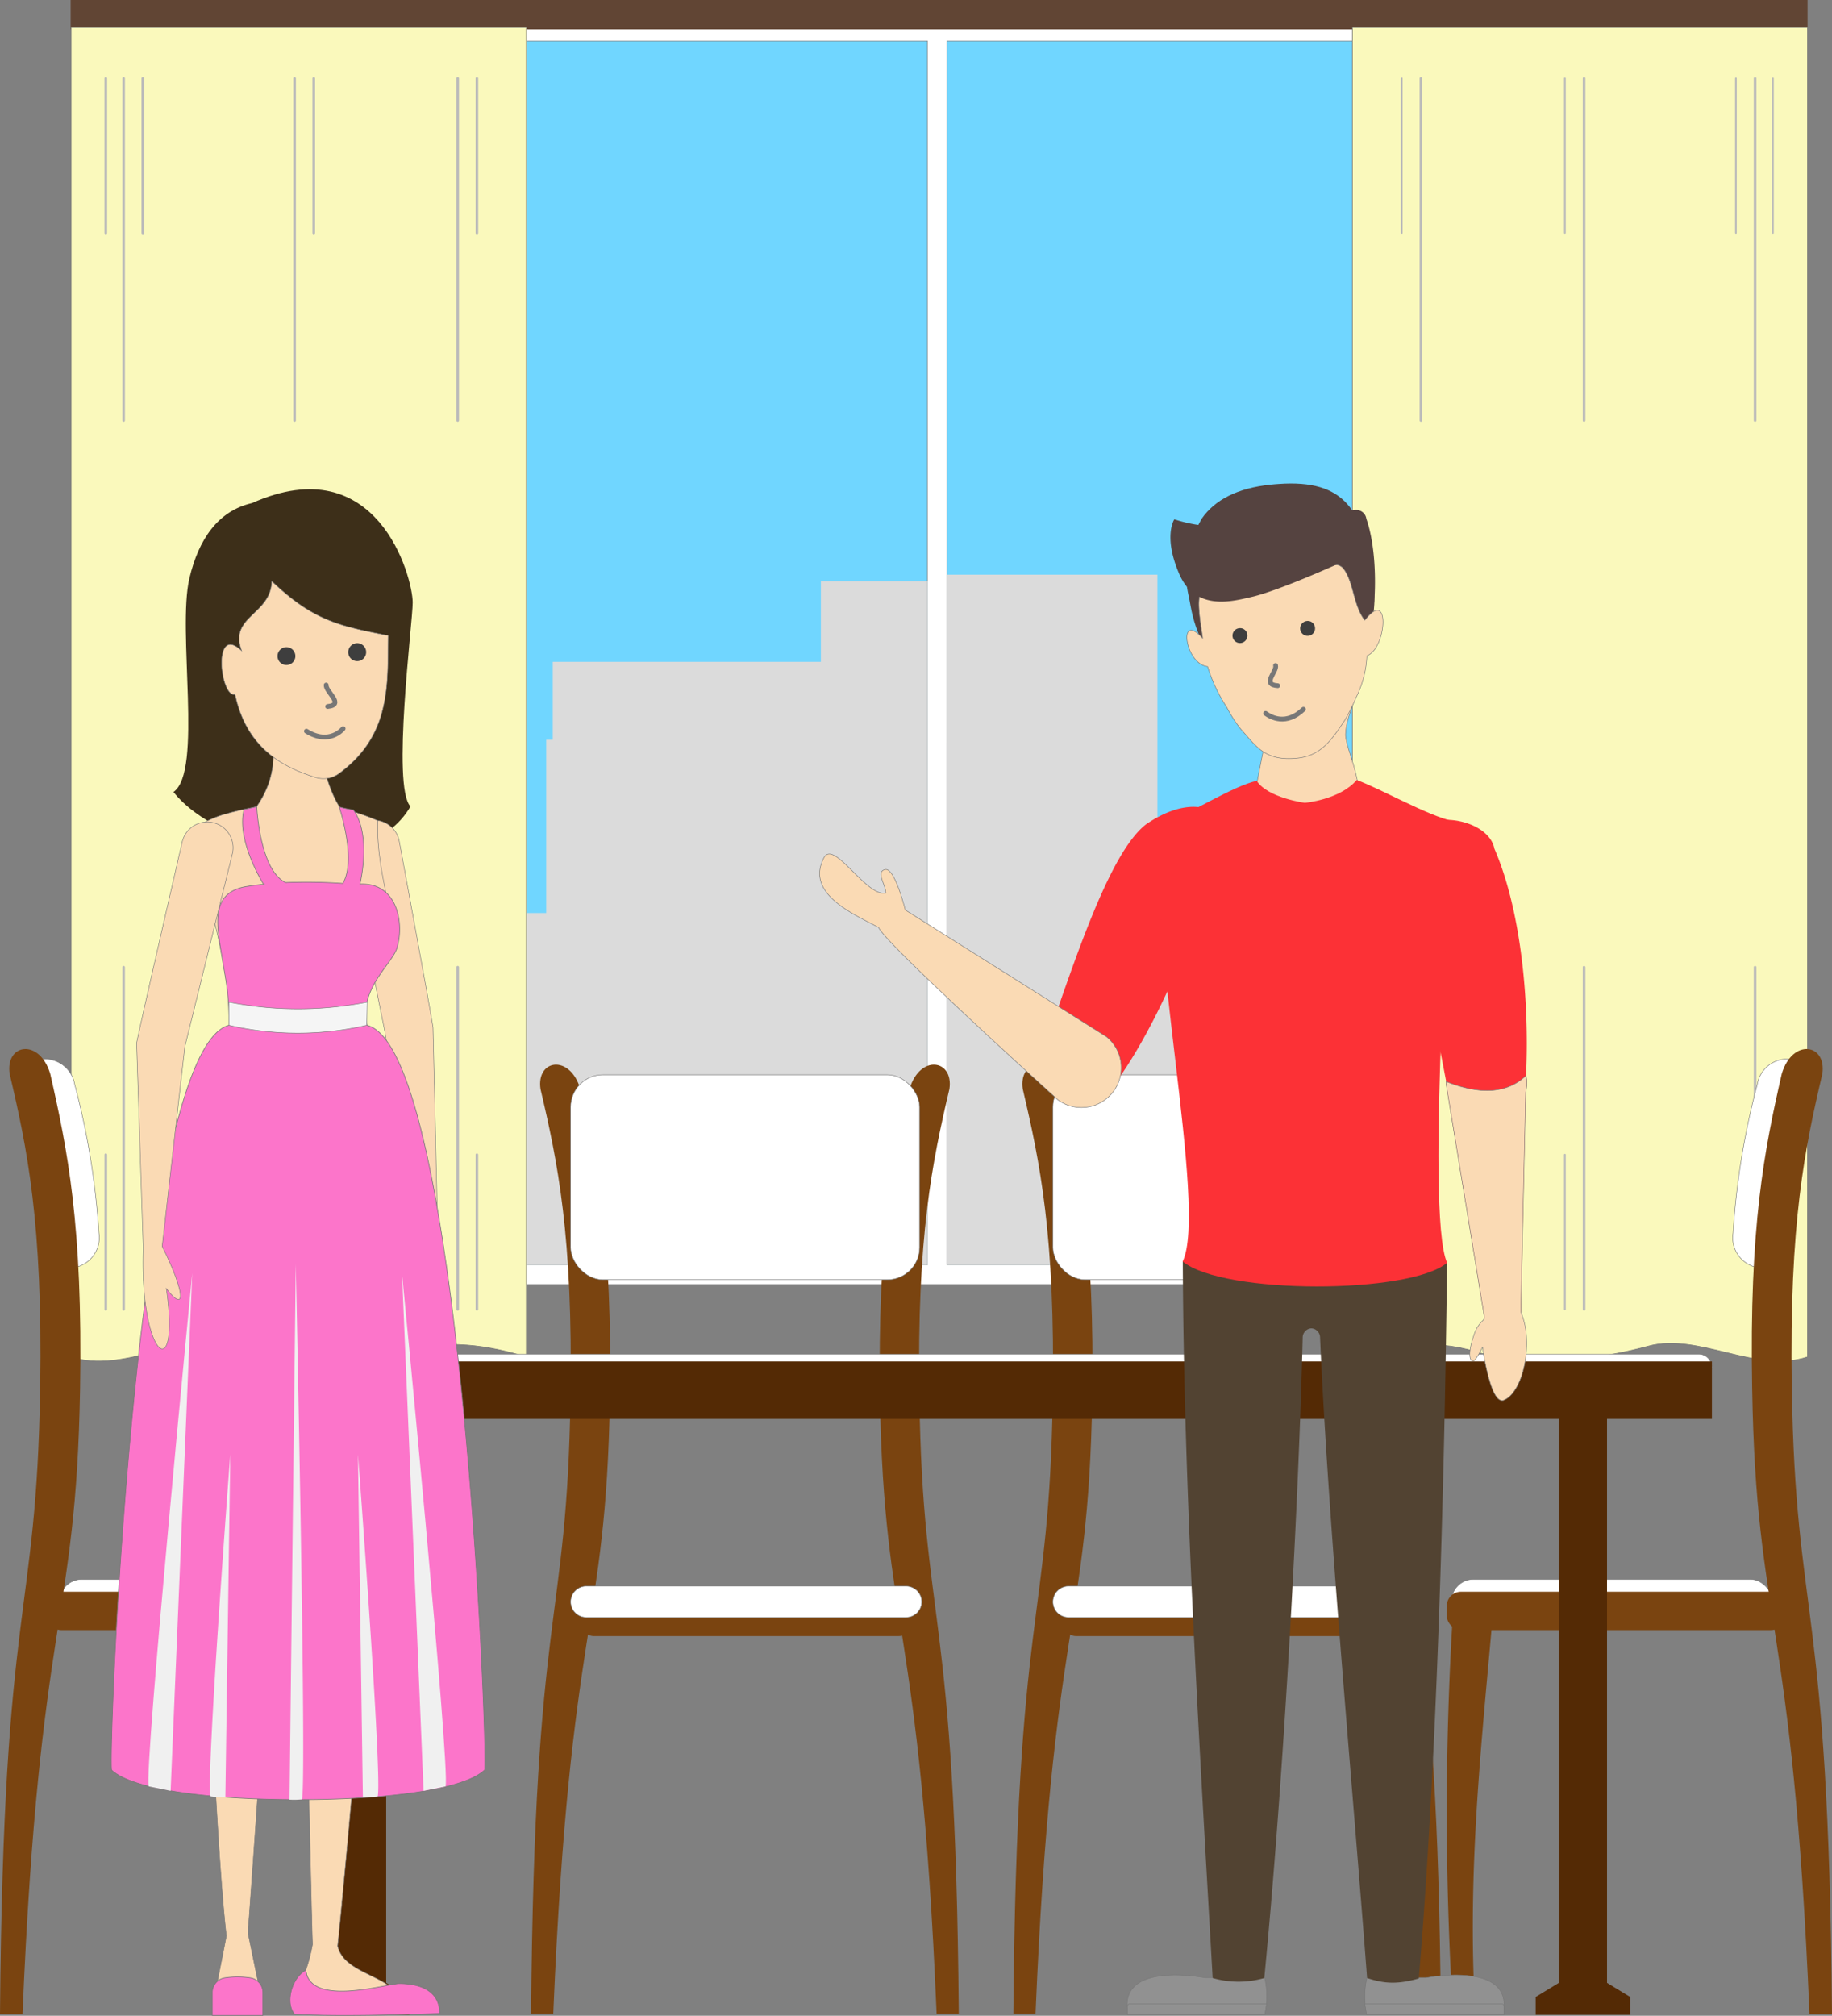
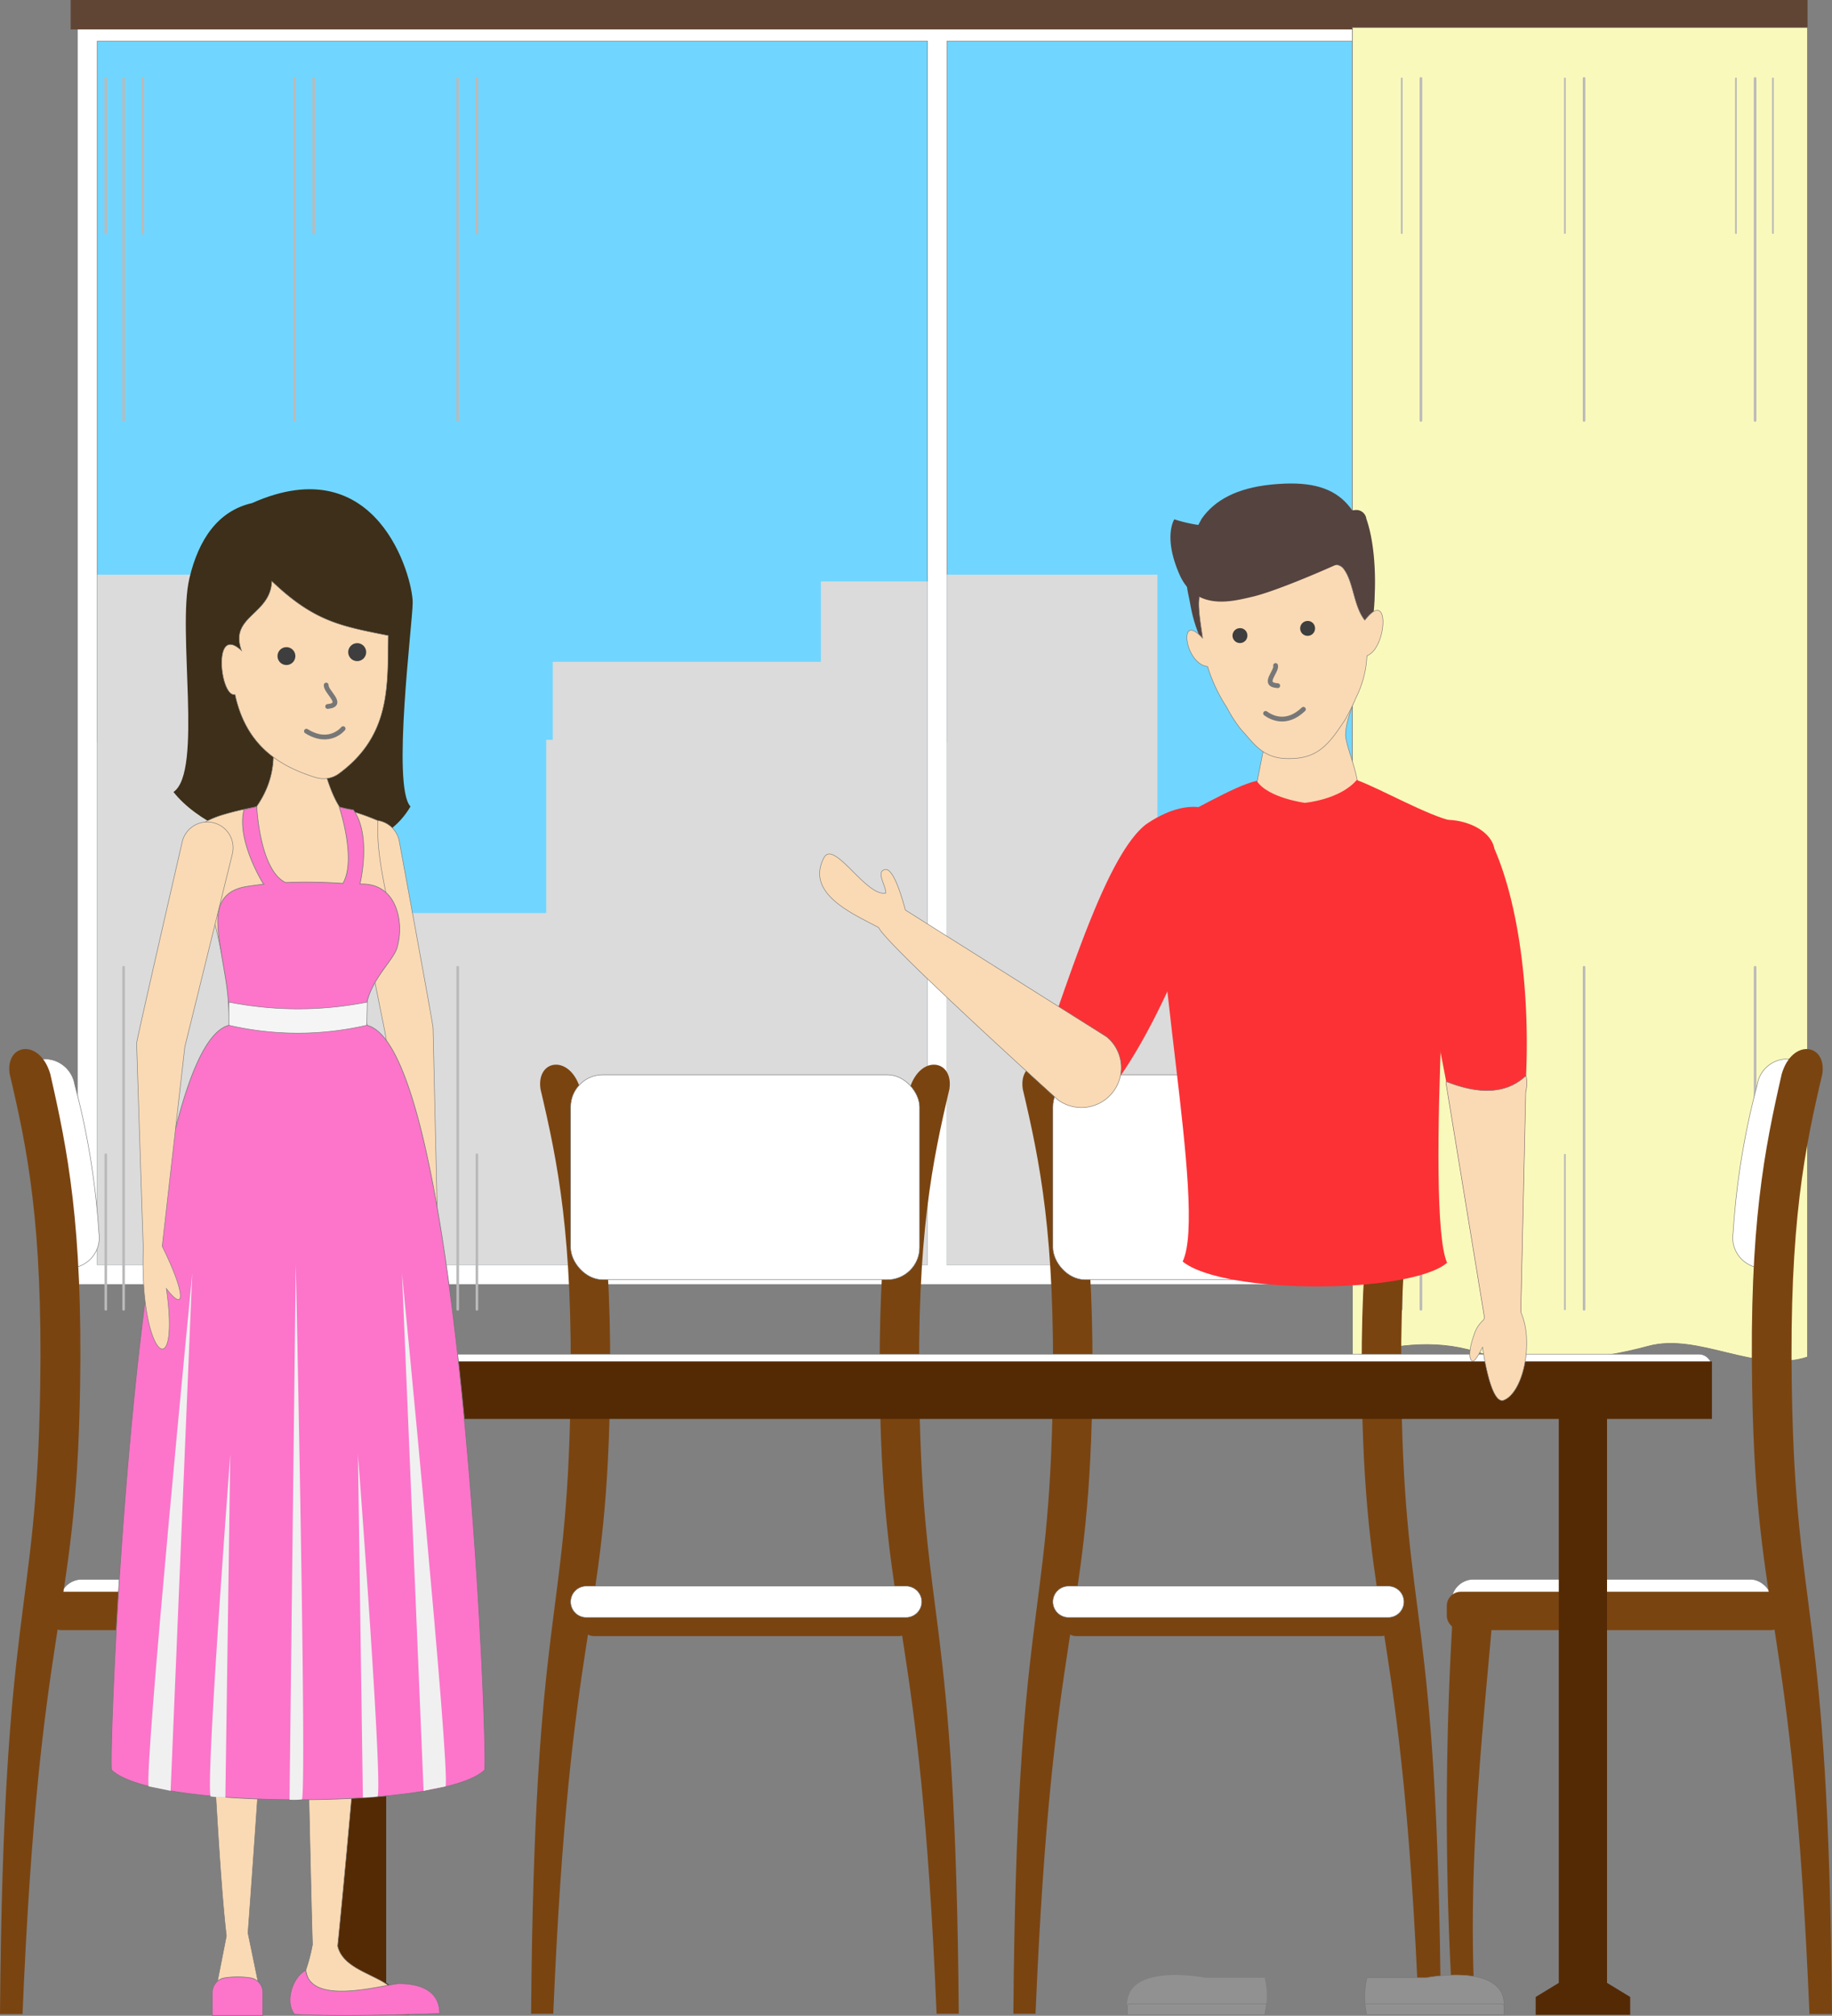
<svg xmlns="http://www.w3.org/2000/svg" viewBox="0 0 371.82 408.95">
  <rect x="0" y="0" width="371.82" height="408.95" fill="#808080" stroke="none" />
  <defs>
    <style>.cls-1{isolation:isolate;}.cls-11,.cls-12,.cls-2{fill:#fff;}.cls-11,.cls-12,.cls-16,.cls-17,.cls-19,.cls-2,.cls-20,.cls-21,.cls-24,.cls-27,.cls-3,.cls-7{stroke:#777;}.cls-11,.cls-16,.cls-17,.cls-2,.cls-20,.cls-21,.cls-3,.cls-7{stroke-miterlimit:10;}.cls-2,.cls-3{stroke-width:0.11px;}.cls-3{fill:#70d6ff;}.cls-22,.cls-4,.cls-8,.cls-9{mix-blend-mode:multiply;}.cls-5{fill:#dbdbdb;}.cls-6{fill:#614534;}.cls-7{fill:#faf9bc;}.cls-20,.cls-7{stroke-width:0.13px;}.cls-16,.cls-19,.cls-24,.cls-8,.cls-9{fill:none;}.cls-8,.cls-9{stroke:#bababa;}.cls-12,.cls-19,.cls-24,.cls-27,.cls-8,.cls-9{stroke-linecap:round;stroke-linejoin:round;}.cls-8{stroke-width:0.53px;}.cls-9{stroke-width:0.35px;}.cls-10{fill:#7a4410;}.cls-11,.cls-12,.cls-16,.cls-17,.cls-21,.cls-24,.cls-27{stroke-width:0.1px;}.cls-13{fill:#542a05;}.cls-14{fill:#3d2f19;}.cls-15,.cls-17,.cls-27{fill:#fadab4;}.cls-18{fill:#3e3e3e;}.cls-19{stroke-width:0.97px;}.cls-20{fill:#fc75ca;}.cls-21{fill:#f5f5f5;}.cls-22{fill:#f0f0f0;}.cls-23{fill:#919191;}.cls-25{fill:#524332;}.cls-26{fill:#fc3136;}.cls-28{fill:#554340;}</style>
  </defs>
  <g class="cls-1">
    <g id="Layer_1" data-name="Layer 1">
      <polygon class="cls-2" points="192.25 4.34 188.18 4.34 15.73 4.34 15.73 260.59 188.18 260.59 192.25 260.59 364.7 260.59 364.7 4.34 192.25 4.34" />
      <rect class="cls-3" x="951.76" y="1064.46" width="168.5" height="248.24" transform="translate(1312.45 1321.04) rotate(180)" />
      <g class="cls-4">
        <polygon class="cls-5" points="192.19 150.54 223.5 185.24 284.63 185.24 284.63 134.27 339.05 134.27 339.05 117.95 360.69 117.95 360.69 256.62 296.76 256.62 284.63 256.62 223.5 256.62 218.52 256.62 195 256.62 192.19 256.62 192.19 150.54" />
      </g>
      <g class="cls-4">
        <polygon class="cls-5" points="192.19 116.59 234.91 116.59 234.91 186.65 283.31 186.65 283.31 150.09 327.31 150.09 327.31 205.86 360.56 205.86 360.56 256.58 327.31 256.58 312.88 256.58 291.65 256.58 283.31 256.58 234.91 256.58 226.21 256.58 192.19 256.58 192.19 116.59" />
      </g>
      <rect class="cls-3" x="779.31" y="1064.46" width="168.5" height="248.24" transform="translate(967.55 1321.04) rotate(180)" />
      <g class="cls-4">
        <polygon class="cls-5" points="19.74 150.54 51.05 185.24 112.19 185.24 112.19 134.27 166.6 134.27 166.6 117.95 188.24 117.95 188.24 256.62 124.31 256.62 112.19 256.62 51.05 256.62 46.07 256.62 22.55 256.62 19.74 256.62 19.74 150.54" />
      </g>
      <g class="cls-4">
        <polygon class="cls-5" points="19.74 116.59 62.46 116.59 62.46 186.65 110.86 186.65 110.86 150.09 154.86 150.09 154.86 205.86 188.11 205.86 188.11 256.58 154.86 256.58 140.43 256.58 119.2 256.58 110.86 256.58 62.46 256.58 53.76 256.58 19.74 256.58 19.74 116.59" />
      </g>
      <rect class="cls-6" x="14.34" width="352.52" height="5.97" />
-       <path class="cls-7" d="M774,1331.41c10.52,3.47,22.1-5,32.4-2.17,9.65,2.63,23.94,4.5,34.93,1.11,8.78-2.7,17.57-1.24,25.06,1.06v-269.7H774Z" transform="translate(-759.57 -1056.11)" />
      <line class="cls-8" x1="25.09" y1="15.91" x2="25.09" y2="85.31" />
      <line class="cls-8" x1="28.98" y1="15.91" x2="28.98" y2="47.29" />
      <line class="cls-8" x1="59.79" y1="15.91" x2="59.79" y2="85.31" />
      <line class="cls-8" x1="63.68" y1="15.91" x2="63.68" y2="47.29" />
      <line class="cls-8" x1="92.9" y1="15.91" x2="92.9" y2="85.31" />
      <line class="cls-8" x1="96.79" y1="15.91" x2="96.79" y2="47.29" />
      <line class="cls-8" x1="21.47" y1="15.91" x2="21.47" y2="47.29" />
      <line class="cls-8" x1="25.09" y1="265.64" x2="25.09" y2="196.23" />
      <line class="cls-8" x1="59.79" y1="265.64" x2="59.79" y2="196.23" />
      <line class="cls-8" x1="63.68" y1="265.64" x2="63.68" y2="234.26" />
      <line class="cls-8" x1="92.9" y1="265.64" x2="92.9" y2="196.23" />
      <line class="cls-8" x1="96.79" y1="265.64" x2="96.79" y2="234.26" />
      <line class="cls-8" x1="21.47" y1="265.64" x2="21.47" y2="234.26" />
      <path class="cls-7" d="M1126.43,1331.41c-10.52,3.47-22.1-5-32.4-2.17-9.65,2.63-23.94,4.5-34.93,1.11-8.78-2.7-17.57-1.24-25.06,1.06v-269.7h92.39Z" transform="translate(-759.57 -1056.11)" />
      <line class="cls-8" x1="356.21" y1="15.91" x2="356.21" y2="85.31" />
      <line class="cls-9" x1="352.32" y1="15.91" x2="352.32" y2="47.29" />
      <line class="cls-8" x1="321.5" y1="15.91" x2="321.5" y2="85.31" />
      <line class="cls-9" x1="317.61" y1="15.91" x2="317.61" y2="47.29" />
      <line class="cls-8" x1="288.39" y1="15.91" x2="288.39" y2="85.31" />
      <line class="cls-9" x1="284.5" y1="15.91" x2="284.5" y2="47.29" />
      <line class="cls-9" x1="359.83" y1="15.91" x2="359.83" y2="47.29" />
      <line class="cls-8" x1="356.21" y1="265.64" x2="356.21" y2="196.23" />
      <line class="cls-8" x1="321.5" y1="265.64" x2="321.5" y2="196.23" />
      <line class="cls-9" x1="317.61" y1="265.64" x2="317.61" y2="234.26" />
      <line class="cls-8" x1="288.39" y1="265.64" x2="288.39" y2="196.23" />
      <line class="cls-9" x1="284.5" y1="265.64" x2="284.5" y2="234.26" />
      <line class="cls-9" x1="359.83" y1="265.64" x2="359.83" y2="234.26" />
      <path class="cls-10" d="M1047.54,1464.65H1052c-.67-84.05-7.28-77.74-8-125.2-.51-32.73,2.62-47.63,6.09-62.39.9-6.07-6-7.12-8.1,0-3.43,15.08-6.5,30.09-6,62.82C1036.85,1387.19,1044.16,1384.2,1047.54,1464.65Z" transform="translate(-759.57 -1056.11)" />
      <path class="cls-10" d="M969.74,1464.65h-4.5c.67-84.05,7.28-77.74,8-125.2.51-32.73-2.62-47.63-6.09-62.39-.9-6.07,6-7.12,8.1,0,3.43,15.08,6.5,30.09,6,62.82C980.42,1387.19,973.11,1384.2,969.74,1464.65Z" transform="translate(-759.57 -1056.11)" />
      <rect class="cls-11" x="973.26" y="1274.16" width="70.83" height="41.58" rx="6.55" transform="translate(1257.78 1533.79) rotate(180)" />
      <rect class="cls-10" x="215.58" y="324.28" width="67.49" height="7.65" rx="2.81" />
      <path class="cls-11" d="M976.43,1384.25h64.91a3.17,3.17,0,0,0,3.17-3.17h0a3.17,3.17,0,0,0-3.17-3.17H976.43a3.17,3.17,0,0,0-3.17,3.17h0A3.17,3.17,0,0,0,976.43,1384.25Z" transform="translate(-759.57 -1056.11)" />
      <rect class="cls-12" x="12.08" y="320.42" width="65.19" height="9.15" rx="4.5" />
      <path class="cls-10" d="M836.48,1382.93a656.84,656.84,0,0,1,0,81.58H832c1.76-28.7-1.41-56-3.51-80.36Z" transform="translate(-759.57 -1056.11)" />
      <rect class="cls-10" x="9.56" y="322.93" width="68.62" height="7.78" rx="2.86" />
      <path class="cls-12" d="M774.54,1313.3h0c-3.36.55-10.26-41.73-6.89-42.27h0a6.17,6.17,0,0,1,7.08,5.09,155.78,155.78,0,0,1,4.91,30.1A6.18,6.18,0,0,1,774.54,1313.3Z" transform="translate(-759.57 -1056.11)" />
      <path class="cls-10" d="M764.14,1464.72h-4.57c.68-85.46,7.41-79,8.16-127.31.52-33.27-2.67-48.43-6.2-63.43-.91-6.18,6.1-7.24,8.24,0,3.49,15.33,6.61,30.59,6.05,63.87C775,1386,767.57,1382.92,764.14,1464.72Z" transform="translate(-759.57 -1056.11)" />
      <rect class="cls-12" x="1054.12" y="1376.53" width="65.19" height="9.15" rx="4.5" transform="translate(1413.87 1706.09) rotate(-180)" />
      <path class="cls-10" d="M1054.48,1382.93a654.91,654.91,0,0,0,0,81.58H1059c-1.76-28.7,1.41-56,3.51-80.36Z" transform="translate(-759.57 -1056.11)" />
      <rect class="cls-10" x="293.64" y="322.93" width="68.62" height="7.78" rx="2.86" />
      <path class="cls-12" d="M1116.42,1313.3h0c3.36.55,10.25-41.73,6.89-42.27h0a6.17,6.17,0,0,0-7.08,5.09,155,155,0,0,0-4.91,30.1A6.17,6.17,0,0,0,1116.42,1313.3Z" transform="translate(-759.57 -1056.11)" />
      <path class="cls-10" d="M1126.82,1464.72h4.57c-.69-85.46-7.41-79-8.16-127.31-.52-33.27,2.67-48.43,6.2-63.43.91-6.18-6.1-7.24-8.24,0-3.49,15.33-6.61,30.59-6,63.87C1116,1386,1123.39,1382.92,1126.82,1464.72Z" transform="translate(-759.57 -1056.11)" />
      <path class="cls-10" d="M949.66,1464.65h4.5c-.67-84.05-7.29-77.74-8-125.2-.51-32.73,2.63-47.63,6.1-62.39.9-6.07-6-7.12-8.1,0-3.43,15.08-6.5,30.09-6,62.82C939,1387.19,946.29,1384.2,949.66,1464.65Z" transform="translate(-759.57 -1056.11)" />
      <path class="cls-10" d="M871.86,1464.65h-4.5c.68-84.05,7.29-77.74,8-125.2.51-32.73-2.62-47.63-6.09-62.39-.9-6.07,6-7.12,8.09,0,3.44,15.08,6.51,30.09,6,62.82C882.55,1387.19,875.24,1384.2,871.86,1464.65Z" transform="translate(-759.57 -1056.11)" />
      <rect class="cls-11" x="875.39" y="1274.16" width="70.83" height="41.58" rx="6.55" transform="translate(1062.03 1533.79) rotate(180)" />
      <rect class="cls-10" x="117.7" y="324.28" width="67.49" height="7.65" rx="2.81" />
      <path class="cls-11" d="M878.55,1384.25h64.92a3.17,3.17,0,0,0,3.17-3.17h0a3.17,3.17,0,0,0-3.17-3.17H878.55a3.16,3.16,0,0,0-3.16,3.17h0A3.16,3.16,0,0,0,878.55,1384.25Z" transform="translate(-759.57 -1056.11)" />
      <rect class="cls-13" x="316.37" y="283.05" width="9.79" height="125.56" />
      <rect class="cls-13" x="68.59" y="283.05" width="9.79" height="125.56" />
      <path class="cls-12" d="M1104.35,1330.84H806.54a2.66,2.66,0,0,0-2.66,2.66h0a2.66,2.66,0,0,0,2.66,2.66h297.81a2.66,2.66,0,0,0,2.66-2.66h0A2.66,2.66,0,0,0,1104.35,1330.84Z" transform="translate(-759.57 -1056.11)" />
      <rect class="cls-13" x="44.32" y="276.21" width="303.13" height="11.66" />
      <polygon class="cls-13" points="83.08 408.76 63.9 408.76 63.9 405.14 73.49 399.3 83.08 405.14 83.08 408.76" />
      <polygon class="cls-13" points="330.86 408.76 311.68 408.76 311.68 405.14 321.27 399.3 330.86 405.14 330.86 408.76" />
      <path class="cls-14" d="M810.71,1158.18c25.49-11.36,32.6,15,32.62,20.15,0,4.11-4.29,37.39-.45,41.4-9,15.49-38.89,8.74-48.1-2.94,6-4.08.72-32.66,3.23-43.35C799.88,1165.51,803.83,1159.75,810.71,1158.18Z" transform="translate(-759.57 -1056.11)" />
      <path class="cls-15" d="M834.33,1222.64h0a5.23,5.23,0,0,1,6.25,4s6.87,37.18,6.88,38c0,0,1,43.44,1,44.28.8,22.69-7.56,28.17-4.68,8.26-3.91,5.12-3.95,1.09.84-8.57l-6.94-43.26c-.06-.17-7.31-36.41-7.31-36.41A5.24,5.24,0,0,1,834.33,1222.64Z" transform="translate(-759.57 -1056.11)" />
      <path class="cls-16" d="M834.33,1222.64h0a5.23,5.23,0,0,1,6.25,4s6.87,37.18,6.88,38c0,0,1,43.44,1,44.28.8,22.69-7.56,28.17-4.68,8.26-3.91,5.12-3.95,1.09.84-8.57l-6.94-43.26c-.06-.17-7.31-36.41-7.31-36.41A5.24,5.24,0,0,1,834.33,1222.64Z" transform="translate(-759.57 -1056.11)" />
      <path class="cls-17" d="M802.49,1240.51c0-1.61.87-3.63.85-5.16-1.21-4.67-3.35-10.59-2.24-11.52,0,0,0-.82-.06-.86a19.32,19.32,0,0,1,4.09-1.66h0a56.59,56.59,0,0,1,5.69-1.35l.83-.22c4.67-6.71,3.32-12.57,3-16.41h9.36c.09,4.76,2,12.83,4.58,16.63l1.36.46v0a41.52,41.52,0,0,1,6.3,2.18c-.39,9.36,3.12,18.48,2.68,22.25-.48,4.08-1.86,8.43-1.54,7.82-5,6.45-13.75,12.23-11.26,27.34-11.2,9.19-12.35,22.89-25.41,13.13C811,1274.32,805.32,1252.58,802.49,1240.51Z" transform="translate(-759.57 -1056.11)" />
      <path class="cls-15" d="M814.73,1174c-.22,6.89-8.74,7.09-6.12,14.14-6-5.68-4.35,9.61-1.34,8.86,2.15,10,8.52,14.45,16.4,16.85a5.31,5.31,0,0,0,4.71-.8c10.63-7.83,9.82-18,10-28C828.84,1183.14,823.37,1182.26,814.73,1174Z" transform="translate(-759.57 -1056.11)" />
      <path class="cls-16" d="M814.73,1174c-.22,6.89-8.74,7.09-6.12,14.14-6-5.68-4.35,9.61-1.34,8.86,2.15,10,8.52,14.45,16.4,16.85a5.31,5.31,0,0,0,4.71-.8c10.63-7.83,9.82-18,10-28C828.84,1183.14,823.37,1182.26,814.73,1174Z" transform="translate(-759.57 -1056.11)" />
      <path class="cls-18" d="M815.9,1189.35a1.81,1.81,0,1,0,1.69-1.94A1.81,1.81,0,0,0,815.9,1189.35Z" transform="translate(-759.57 -1056.11)" />
      <path class="cls-18" d="M830.25,1188.53a1.82,1.82,0,1,0,1.69-1.93A1.83,1.83,0,0,0,830.25,1188.53Z" transform="translate(-759.57 -1056.11)" />
      <path class="cls-19" d="M825.77,1195.09c-.11,1.4,3.86,4,.3,4.35" transform="translate(-759.57 -1056.11)" />
      <path class="cls-19" d="M829.21,1203.93s-2.73,3.47-7.45.52" transform="translate(-759.57 -1056.11)" />
      <path class="cls-17" d="M805.47,1280l31.8,3.47c6.1,10.5-9,167.27-9.19,167.4,1.48,6.44,13.1,5.91,12.69,12.49-8.91-3.47-16.82,2.94-19.15-7.5a35,35,0,0,0,1.38-5.3c-.11-.09-2.74-114.26-2.39-137.3h-1.26c-1,10.25-6.83,99.67-9.45,135l2.06,10c-1.62,2.87-4.86,5.54-8.34.26l1.9-9.65c-3-25.51-6.24-122.95-7-143.16C798.74,1299.72,796.89,1289.78,805.47,1280Z" transform="translate(-759.57 -1056.11)" />
      <path class="cls-20" d="M806.06,1264.11c0-7-.75-9.41-1.67-15.23s-1.84-11.82,5.3-12.93c1.27-.2,2.46-.35,3.6-.48l-.25,0s-5.59-8.9-3.94-15.13l2.58-.57s.57,12.88,5.86,15.39h0a104.32,104.32,0,0,1,11.62.18c2.84-4.85-.75-15.54-.75-15.54a20.55,20.55,0,0,0,2.88.61c3.76,5.2,1.35,15,1.34,15.05h.48c7.23,0,8.54,8.21,7,13.07-1.05,3.21-7.83,8.45-6,15.61,19.21,4.91,24.67,150.26,23.79,151.09-4.27,4-20,6-37.76,6H820c-17.72,0-33.49-2-37.76-6C781.39,1414.37,786.85,1269,806.06,1264.11Z" transform="translate(-759.57 -1056.11)" />
      <path class="cls-21" d="M834.12,1259.41a72.26,72.26,0,0,1-28.11,0l0,4.7a62.19,62.19,0,0,0,28,0Z" transform="translate(-759.57 -1056.11)" />
      <path class="cls-22" d="M841.16,1314.44S851,1415.1,850,1418.53c-1,.18-4.46.91-4.46.91Z" transform="translate(-759.57 -1056.11)" />
      <path class="cls-22" d="M819.6,1312.55s2.25,105.18,1.26,108.61a12.82,12.82,0,0,1-2.53.07Z" transform="translate(-759.57 -1056.11)" />
      <path class="cls-22" d="M798.59,1314.44s-9.82,100.66-8.84,104.09c1,.18,4.45.91,4.45.91Z" transform="translate(-759.57 -1056.11)" />
      <path class="cls-22" d="M832.22,1351.16s5,66,4,69.41a25.76,25.76,0,0,1-3,.21Z" transform="translate(-759.57 -1056.11)" />
      <path class="cls-22" d="M806.31,1351.16s-5,66-4,69.41a25.64,25.64,0,0,0,3,.21Z" transform="translate(-759.57 -1056.11)" />
      <path class="cls-15" d="M802.78,1223h0a5.22,5.22,0,0,0-6.25,4s-9.21,40-9.23,40.77c0,0,1.3,40.66,1.35,41.5-.8,22.69,7.56,28.17,4.68,8.26,3.91,5.12,3.95,1.09-.84-8.57l4.59-40.48c.06-.17,9.66-39.18,9.66-39.18A5.23,5.23,0,0,0,802.78,1223Z" transform="translate(-759.57 -1056.11)" />
      <path class="cls-16" d="M802.78,1223h0a5.22,5.22,0,0,0-6.25,4s-9.21,40-9.23,40.77c0,0,1.3,40.66,1.35,41.5-.8,22.69,7.56,28.17,4.68,8.26,3.91,5.12,3.95,1.09-.84-8.57l4.59-40.48c.06-.17,9.66-39.18,9.66-39.18A5.23,5.23,0,0,0,802.78,1223Z" transform="translate(-759.57 -1056.11)" />
      <path class="cls-20" d="M819.37,1464.77c10.18.56,26-.07,29.43-.16,0-5-4.57-6.1-8.4-6.07-3.76.43-17.88,4.51-18.78-2.71a4.65,4.65,0,0,0-1.17.91C818.61,1458.6,817.57,1462.63,819.37,1464.77Z" transform="translate(-759.57 -1056.11)" />
      <path class="cls-20" d="M812.92,1465H802.66v-4.71a3,3,0,0,1,2.55-2.92,17.17,17.17,0,0,1,5.16,0,3,3,0,0,1,2.55,2.92Z" transform="translate(-759.57 -1056.11)" />
      <path class="cls-23" d="M988.39,1464.85h27.85a16.36,16.36,0,0,0,0-7.5h-12.07s-17-3.36-15.78,6.47Z" transform="translate(-759.57 -1056.11)" />
-       <path class="cls-24" d="M988.39,1464.85h27.85a16.36,16.36,0,0,0,0-7.5h-12.07s-17-3.36-15.78,6.47Z" transform="translate(-759.57 -1056.11)" />
      <path class="cls-23" d="M988.39,1464.85l27.89,0,.36-2.2-27.79,0a.48.48,0,0,0-.46.5Z" transform="translate(-759.57 -1056.11)" />
      <path class="cls-24" d="M988.39,1464.85l27.89,0,.36-2.2-27.79,0a.48.48,0,0,0-.46.5Z" transform="translate(-759.57 -1056.11)" />
      <path class="cls-23" d="M1064.82,1464.85H1037a16.36,16.36,0,0,1,0-7.5H1049s17-3.36,15.78,6.47Z" transform="translate(-759.57 -1056.11)" />
      <path class="cls-24" d="M1064.82,1464.85H1037a16.36,16.36,0,0,1,0-7.5H1049s17-3.36,15.78,6.47Z" transform="translate(-759.57 -1056.11)" />
      <path class="cls-23" d="M1064.82,1464.85l-27.89,0-.36-2.2,27.79,0a.48.48,0,0,1,.46.5Z" transform="translate(-759.57 -1056.11)" />
      <path class="cls-24" d="M1064.82,1464.85l-27.89,0-.36-2.2,27.79,0a.48.48,0,0,1,.46.5Z" transform="translate(-759.57 -1056.11)" />
-       <path class="cls-25" d="M1051,1306c0,1.84-1.53,5.93,2.27,6.35-.58,48-2.14,102.06-5.74,145.15-4.12,1.15-6.79,1.15-10.5-.09-2.94-38.9-7.9-92.41-9.54-129.91a1.87,1.87,0,0,0-1.76-1.89h0a1.87,1.87,0,0,0-1.77,1.92c-.76,31-3.6,86.65-7.79,129.88a18.85,18.85,0,0,1-10.48,0c-2.56-45.19-5.92-98.91-6.06-145.35,3.17-.83,3.07-4.12,3.07-6Z" transform="translate(-759.57 -1056.11)" />
      <path class="cls-26" d="M1069.23,1277.68a8.07,8.07,0,0,0,.07-3.36c.77-17.16-1.51-34.72-6.42-46-.84-4.38-7.35-6.54-11.73-5.7a8.08,8.08,0,0,0-6.41,9.46l8.34,43.41c0,.2,0,.39,0,.59l7.83,47.7c5.83,3.31,5.17,1.3,7.35-1.41Z" transform="translate(-759.57 -1056.11)" />
      <path class="cls-27" d="M1053.08,1275.53c6.9,2.75,12.36,2.46,16.22-1.21a8.07,8.07,0,0,1-.07,3.36l-1,44.57a15.38,15.38,0,0,1,1.17,5.67c.2,5.7-1.87,11.19-4.62,12.26s-4.31-10.7-4.31-10.78c-.75,1.55-1.66,3-2,2.88-.84-.29-.8-2.35.22-5.22a6.76,6.76,0,0,1,2-3.2c.06-.14.12-.27.17-.41l-7.77-47.33C1053.07,1275.92,1053.08,1275.73,1053.08,1275.53Z" transform="translate(-759.57 -1056.11)" />
      <path class="cls-26" d="M975.33,1279.44h0a8.07,8.07,0,0,0,10.77-3.8c7.6-10.57,13.91-25.5,19.89-41.56,1.92-4-.36-13.43-.36-13.43-4-1.93-9-.35-13.45,2.69-7.42,5.73-14.42,27.42-20.66,45.33A8.08,8.08,0,0,0,975.33,1279.44Z" transform="translate(-759.57 -1056.11)" />
      <path class="cls-27" d="M926.76,1230.19c2-4,8.64,8,12.6,7.09-.05-1.72-2.1-4.35-.13-4.76s4.07,8.2,4.07,8.2l40.82,25.71a8.08,8.08,0,0,1-9.79,12.85s-34.83-31.47-36.44-35C932.94,1241.6,923,1237.52,926.76,1230.19Z" transform="translate(-759.57 -1056.11)" />
      <path class="cls-27" d="M1014.75,1214.53c2-10.16,2.67-13.23,2.62-17.41l8.36-.27v-.11l1.81.06,7.11-.23c-.17,2.58-1.86,5.06-2,8.66.17,2.27,1.6,5.2,2.39,9.13C1037.68,1241.08,1008.56,1237.34,1014.75,1214.53Z" transform="translate(-759.57 -1056.11)" />
      <path class="cls-26" d="M995.26,1223.46c5.5-2.07,14.55-7.9,19.37-8.93,2.25,3.47,9.77,4.46,9.77,4.46s7.13-.63,10.52-4.63c4.87,1.76,14.35,7.22,19.58,8.36,0,0-5.8,79.49-1.23,89.58-7.44,6.36-45.24,6.54-53.67-.25C1004.77,1301.19,992.06,1244.83,995.26,1223.46Z" transform="translate(-759.57 -1056.11)" />
      <path class="cls-28" d="M1038.38,1175.05c1.17,11-5.33,20.79-14.71,22.74-.54.11-1.07.2-1.63.26-10.27,1.1-18.77-7.55-20.83-19-.65-3.66-1-3.81-.66-6.69.59-5.85.18-6.08,2.9-11,2.7-3.88,7.3-6.22,13.93-6.92.59-.07,1.18-.11,1.74-.15C1032.35,1153.37,1036.7,1159.39,1038.38,1175.05Z" transform="translate(-759.57 -1056.11)" />
      <path class="cls-28" d="M1036.59,1180.72l.62-.17c-1.15.12-1.78-3-1.9-4.11l-3.61-14.54a2.05,2.05,0,0,1,1.88-2.2l1-.11a2.05,2.05,0,0,1,2.3,1.76c2.06,5.87,1.88,14.21,1.57,17.17A2.06,2.06,0,0,1,1036.59,1180.72Z" transform="translate(-759.57 -1056.11)" />
      <path class="cls-15" d="M1037,1189.14a20.87,20.87,0,0,1-2.18,8.44,40.9,40.9,0,0,1-2.31,4.64c-2.74,4.13-4.88,7.2-9.59,7.7-6.73.72-8.47-2.56-11.44-5.79a27,27,0,0,1-2.93-4.53,32.27,32.27,0,0,1-3.89-8.27c-4.63-.47-6.09-11.39-1-5.73-.39-3-1.77-9.83.48-9.77,21.34.5,25.55-7.9,28.24-4.17,1.93,2.68,1.92,7.43,4.19,10.29C1041.83,1175.1,1041,1187.77,1037,1189.14Z" transform="translate(-759.57 -1056.11)" />
      <path class="cls-24" d="M1037,1189.14a20.87,20.87,0,0,1-2.18,8.44,40.9,40.9,0,0,1-2.31,4.64c-2.74,4.13-4.88,7.2-9.59,7.7-6.73.72-8.47-2.56-11.44-5.79a27,27,0,0,1-2.93-4.53,32.27,32.27,0,0,1-3.89-8.27c-4.63-.47-6.09-11.39-1-5.73-.39-3-1.77-9.83.48-9.77,21.34.5,25.55-7.9,28.24-4.17,1.93,2.68,1.92,7.43,4.19,10.29C1041.83,1175.1,1041,1187.77,1037,1189.14Z" transform="translate(-759.57 -1056.11)" />
      <path class="cls-18" d="M1026.45,1183.35a1.51,1.51,0,1,1-1.65-1.25A1.47,1.47,0,0,1,1026.45,1183.35Z" transform="translate(-759.57 -1056.11)" />
      <path class="cls-18" d="M1012.72,1184.82a1.51,1.51,0,1,1-1.65-1.26A1.47,1.47,0,0,1,1012.72,1184.82Z" transform="translate(-759.57 -1056.11)" />
      <path class="cls-19" d="M1018.46,1191.12c.34,1.21-2.93,3.91.44,4.1" transform="translate(-759.57 -1056.11)" />
      <path class="cls-19" d="M1016.43,1200.84c1.09.79,4.16,2.53,7.68-.83" transform="translate(-759.57 -1056.11)" />
      <path class="cls-28" d="M1013.58,1177.22c-3.78.86-11.35,3-14.67-4.66s-1-11.09-1-11.09a29.85,29.85,0,0,0,12.75,1.25c7-.88,20.8,7.64,20.8,7.64C1025.29,1173.14,1017.44,1176.35,1013.58,1177.22Z" transform="translate(-759.57 -1056.11)" />
    </g>
  </g>
</svg>